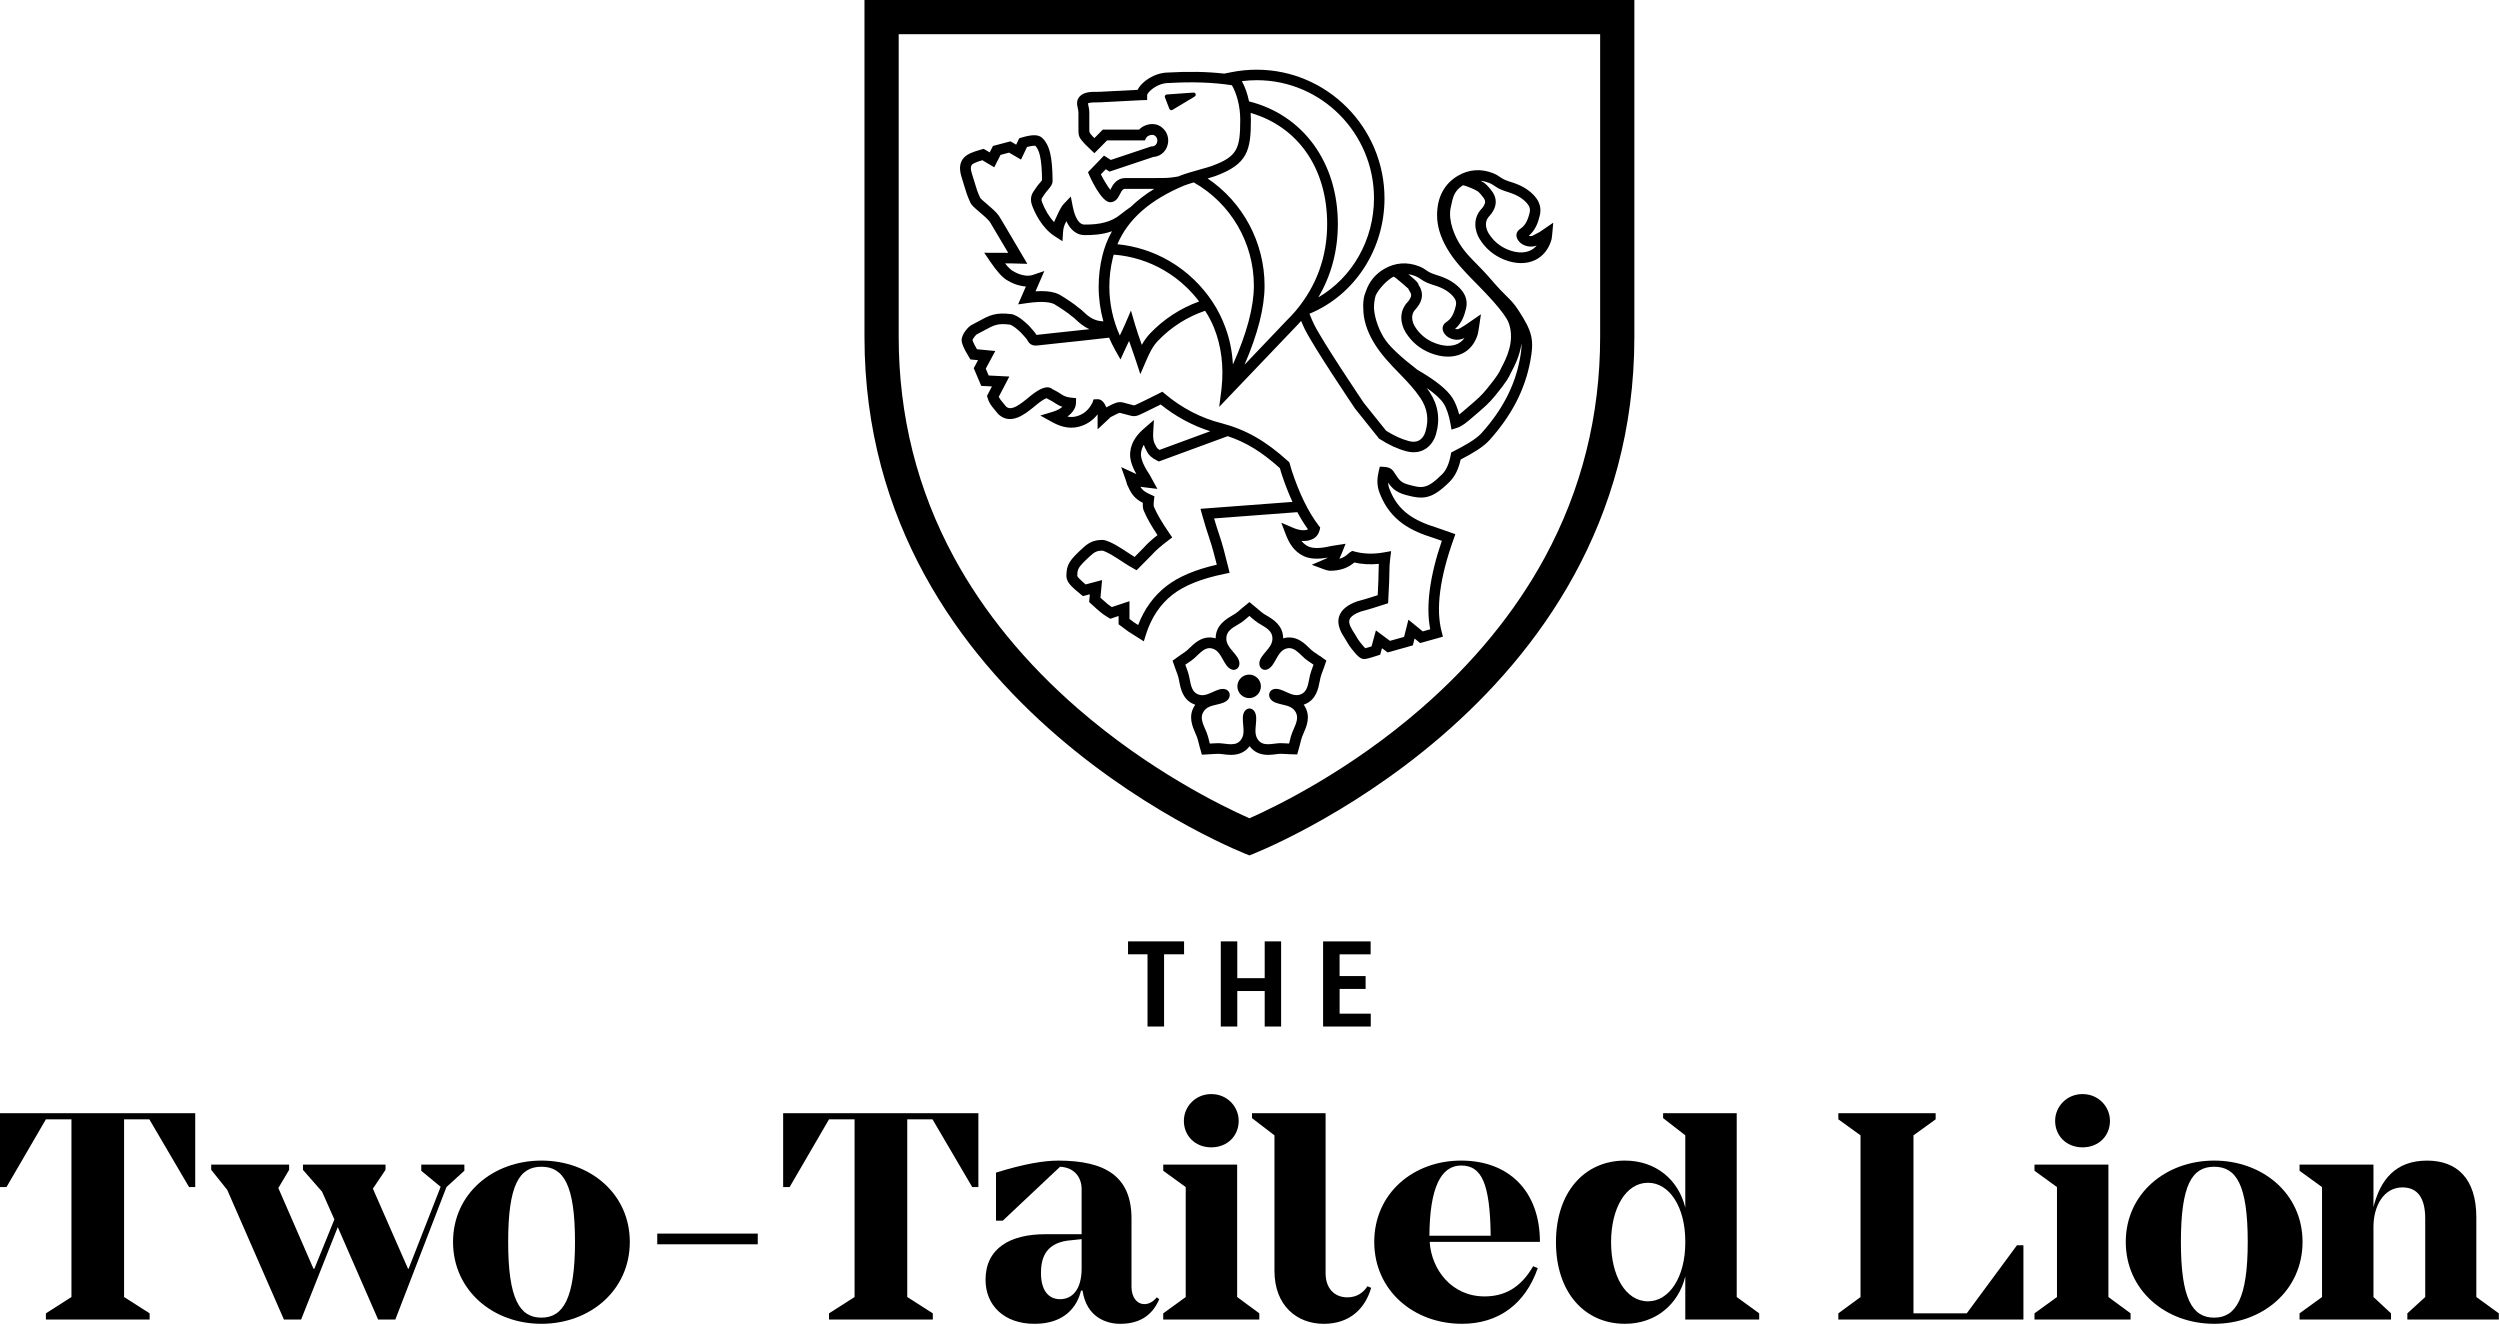
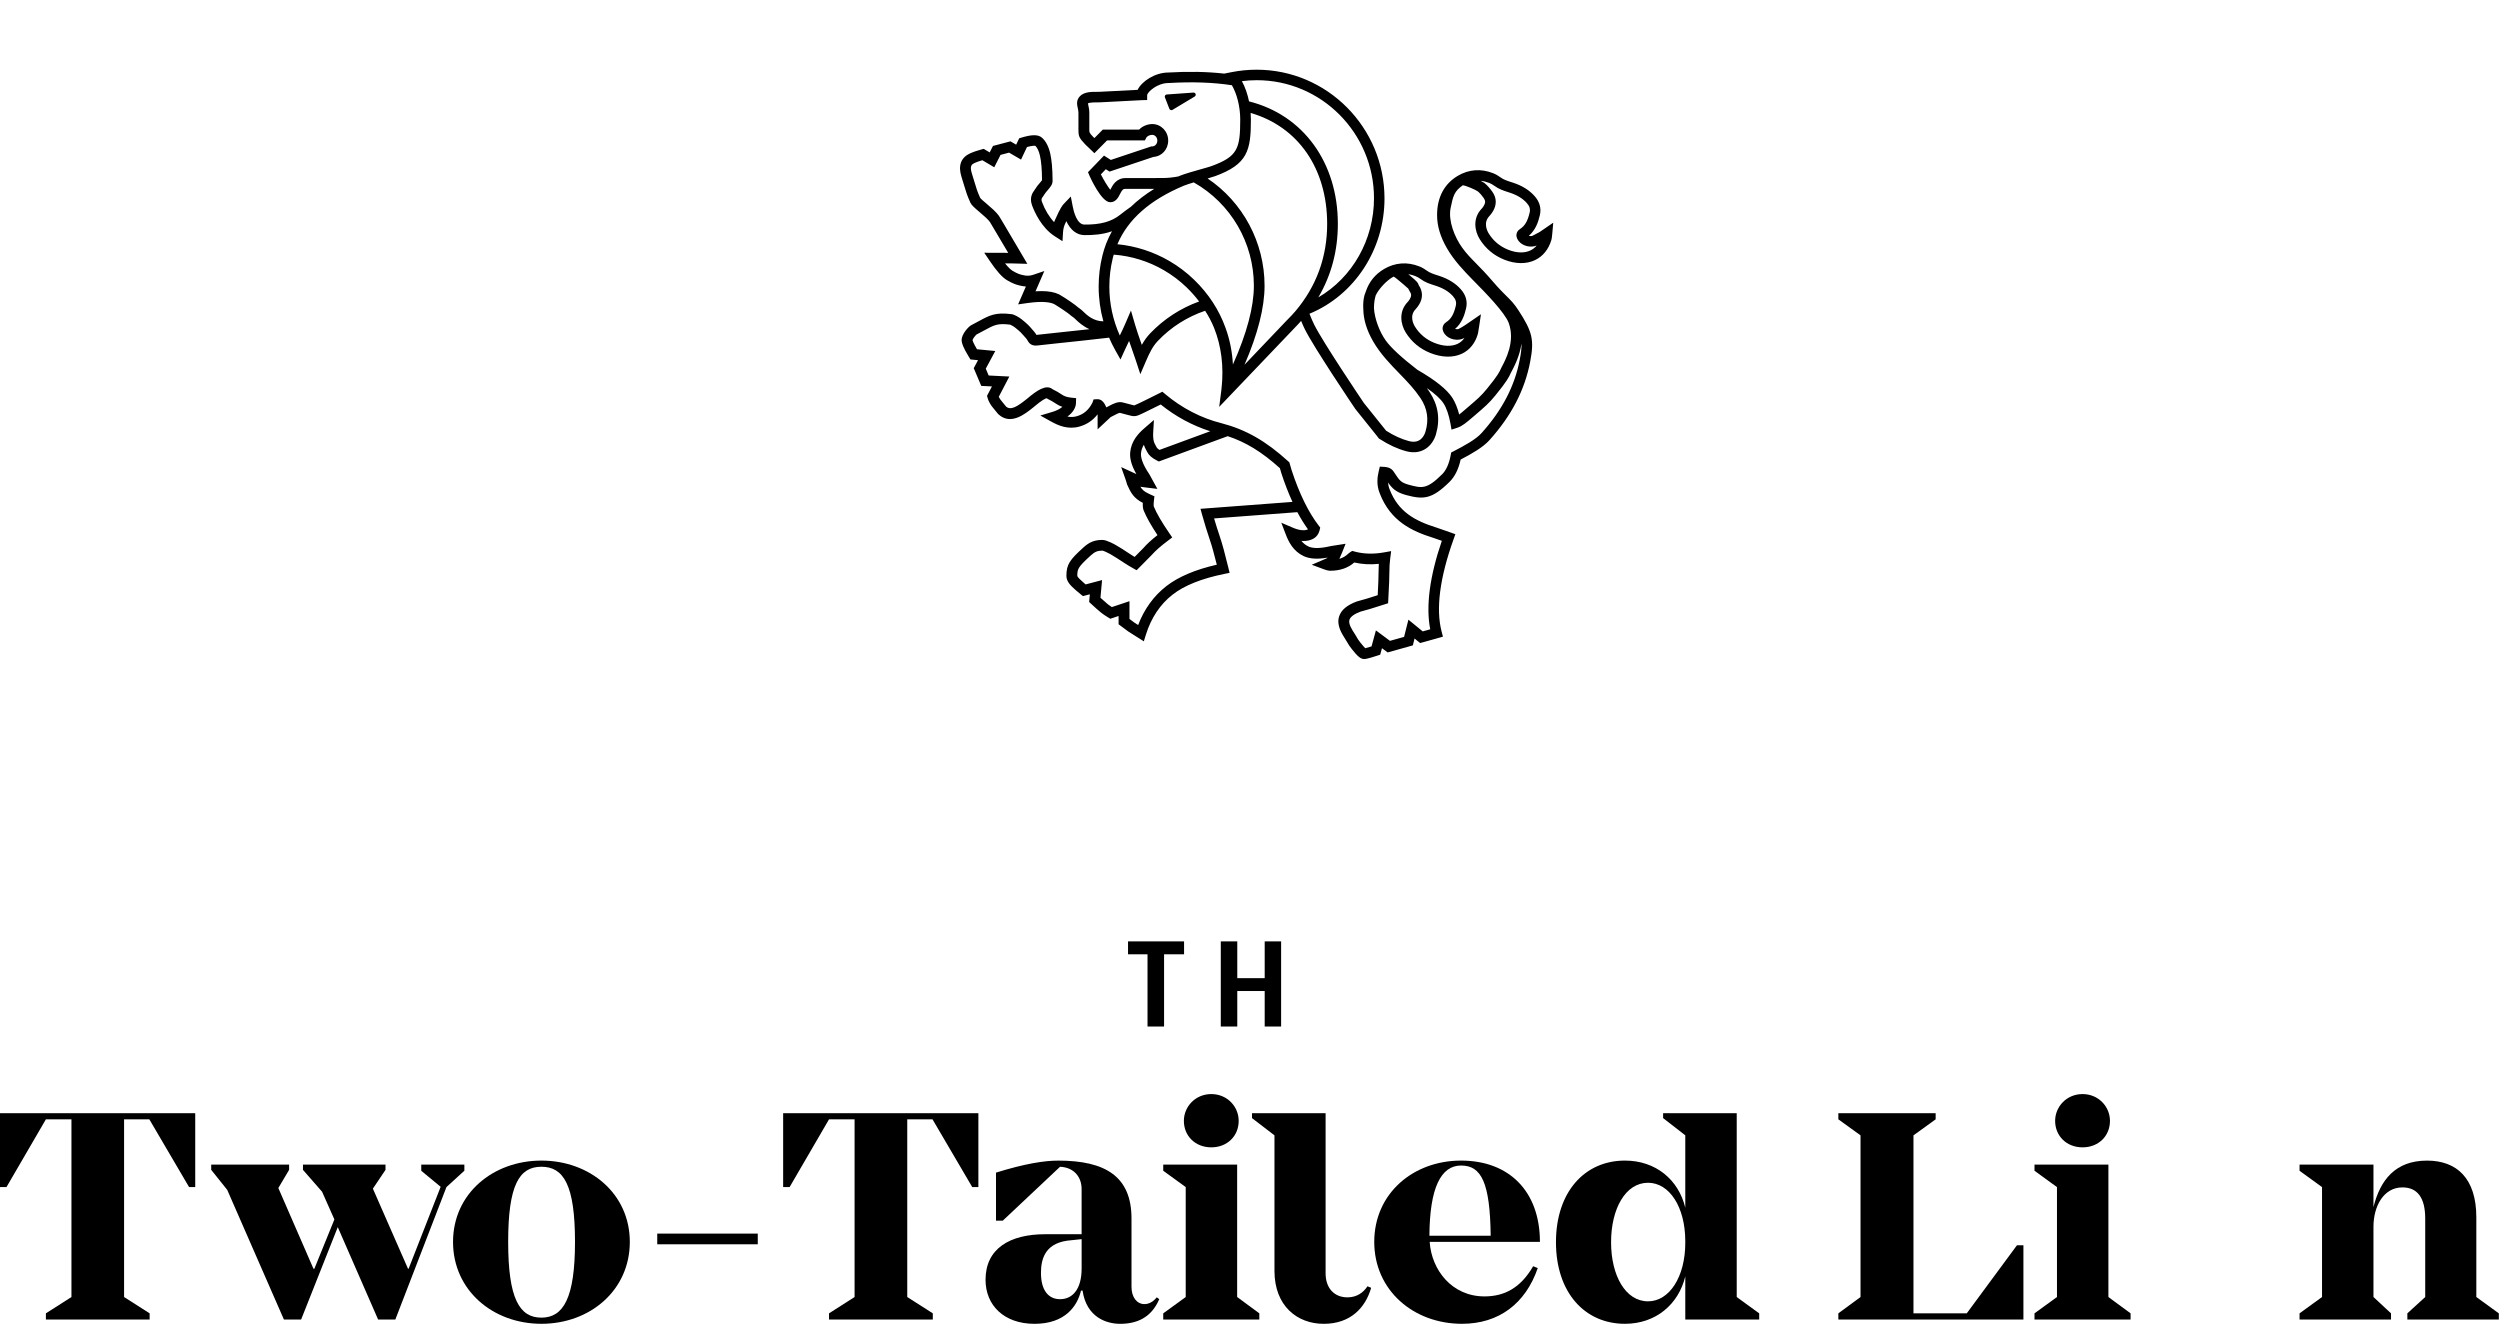
<svg xmlns="http://www.w3.org/2000/svg" width="1169" height="620" viewBox="0 0 1169 620" fill="none">
  <g clip-path="url(#clip0_3940_3195)">
    <path d="M553.67 446.23H544.32V480H536.58V446.23H527.47V440.19H553.67V446.23Z" fill="black" />
    <path d="M599.05 480H591.37V463.4H578.55V480H570.84V440.19H578.55V457.39H591.37V440.19H599.05V480Z" fill="black" />
-     <path d="M638.57 462.42H626.4V473.99H640.97V480.01H618.68V440.2H640.91V446.24H626.39V456.41H638.56V462.43L638.57 462.42Z" fill="black" />
-     <path d="M584.23 400C584.23 400 764.23 331.57 764.23 157.58V0H404.23C404.23 6.63 404.23 -16.39 404.23 157.58C404.23 331.55 584.23 400 584.23 400ZM420.23 157.58V16H748.23V157.58C748.23 194.36 739.52 229.04 722.34 260.68C708.46 286.24 689.01 310 664.53 331.27C631.21 360.24 597.37 376.81 584.23 382.64C571.09 376.8 537.25 360.23 503.93 331.27C479.45 309.99 460 286.24 446.12 260.68C428.94 229.05 420.23 194.36 420.23 157.58Z" fill="black" />
-     <path d="M617.15 306.75C616.78 306.48 616.4 306.23 616.01 305.97L615.79 305.82C614.93 305.25 614.08 304.69 613.41 304.11C612.97 303.72 612.57 303.35 612.22 303C610.05 300.9 607.11 298.07 602.87 298.07C602.28 298.07 601.69 298.13 601.1 298.24H601.04L600.42 298.39C600.28 298.43 600.14 298.46 600.01 298.5C600.01 298.31 600.01 298.12 599.99 297.93C599.71 292.23 595.12 289.51 592.38 287.89C592.18 287.77 591.97 287.64 591.76 287.52C591.48 287.36 591.2 287.19 590.94 287.02C590.17 286.51 589.38 285.84 588.64 285.2C588.2 284.82 587.8 284.48 587.39 284.14L584.22 281.53L581.05 284.14C580.64 284.48 580.24 284.82 579.81 285.19C579.1 285.81 578.3 286.5 577.56 286.98C577.13 287.25 576.67 287.52 576.23 287.78L576.12 287.85C573.36 289.48 568.77 292.2 568.46 297.88V298.02C568.46 298.18 568.45 298.34 568.45 298.5C568.32 298.46 568.18 298.42 568.05 298.39L567.44 298.24H567.36C566.77 298.13 566.18 298.07 565.59 298.07C561.35 298.07 558.42 300.91 556.27 302.98C555.88 303.36 555.46 303.75 555.05 304.12C554.38 304.7 553.53 305.26 552.71 305.81L552.46 305.98C552.07 306.24 551.69 306.5 551.32 306.76L548.3 308.94L549.52 312.46C549.71 313.02 549.91 313.55 550.11 314.05V314.07C550.49 315.07 550.85 316.01 551.06 316.89C551.17 317.34 551.26 317.82 551.36 318.33L551.41 318.59C552.06 322.01 553.06 327.2 558.3 329.3L558.91 329.54C558.86 329.61 558.82 329.68 558.77 329.74L558.75 329.76L558.46 330.22C555.51 334.99 557.6 339.75 558.98 342.9C559.23 343.47 559.46 344.02 559.66 344.52C559.97 345.32 560.21 346.25 560.49 347.38C560.64 347.99 560.77 348.52 560.91 349.03L562 352.9L566.01 352.67L566.51 352.64L567.48 352.58L567.9 352.56C568.51 352.53 569.08 352.49 569.6 352.49C569.86 352.49 570.09 352.49 570.32 352.52H570.35H570.38C570.72 352.54 571.12 352.59 571.55 352.64L572.01 352.69C573.01 352.82 574.32 352.98 575.65 352.98C579.23 352.98 582.05 351.74 584.02 349.28L584.06 349.23C584.15 349.12 584.23 349.02 584.31 348.91C584.39 349.02 584.48 349.12 584.56 349.23L584.68 349.38C586.65 351.77 589.43 352.98 592.96 352.98C594.26 352.98 595.51 352.83 596.59 352.68L596.99 352.63C597.41 352.58 597.81 352.53 598.16 352.51H598.19H598.22C598.44 352.49 598.68 352.48 598.94 352.48C599.5 352.48 600.14 352.51 600.95 352.56C601.53 352.61 602.11 352.64 602.66 352.66L606.56 352.78L607.62 349.02C607.76 348.51 607.9 347.98 608.05 347.35C608.29 346.38 608.54 345.34 608.88 344.47C609.07 344 609.3 343.45 609.54 342.9C610.93 339.73 613.01 334.97 610.07 330.2L609.79 329.75L609.75 329.71C609.71 329.64 609.66 329.58 609.61 329.51L610.24 329.26C615.46 327.14 616.45 321.96 617.11 318.53L617.16 318.29C617.26 317.78 617.35 317.3 617.45 316.88C617.66 315.98 618.02 315.04 618.4 314.03L618.42 313.97C618.62 313.45 618.81 312.93 618.99 312.42L620.21 308.9L617.19 306.72L617.15 306.75ZM613.7 312.25C613.28 313.37 612.84 314.53 612.56 315.72C612.41 316.33 612.29 316.99 612.17 317.61C611.61 320.53 611.03 323.55 608.33 324.64H608.32C607.67 324.92 607 325.05 606.29 325.05C604.67 325.05 603.09 324.34 601.41 323.57C600.42 323.11 599.39 322.64 598.35 322.35C597.82 322.19 597.26 322.11 596.73 322.11C595.12 322.11 593.96 322.85 593.57 324.15C593.13 325.57 593.83 327.55 596.43 328.55C597.44 328.95 598.54 329.19 599.59 329.45C602.08 330.03 604.44 330.57 605.77 332.84H605.78C607.35 335.39 606.12 338.19 604.94 340.9C604.68 341.48 604.42 342.1 604.19 342.68C603.74 343.83 603.44 345.04 603.15 346.21C603.03 346.72 602.9 347.21 602.77 347.69C602.29 347.68 601.8 347.65 601.3 347.6C600.51 347.54 599.71 347.5 598.9 347.5C598.51 347.5 598.14 347.51 597.78 347.54C597.17 347.58 596.54 347.67 595.93 347.74C594.98 347.87 593.93 348 592.93 348C590.82 348 589.43 347.42 588.41 346.11H588.4C586.75 344.07 586.98 341.55 587.23 338.91C587.34 337.79 587.45 336.62 587.39 335.49C587.28 332.6 585.7 331.29 584.27 331.29C582.84 331.29 581.25 332.6 581.15 335.49C581.11 336.61 581.22 337.78 581.31 338.91C581.56 341.56 581.79 344.08 580.14 346.1H580.13C579.11 347.42 577.72 348.01 575.61 348.01C574.62 348.01 573.57 347.88 572.55 347.75C571.94 347.68 571.31 347.59 570.7 347.55C570.35 347.52 569.98 347.51 569.58 347.51C568.78 347.51 567.96 347.57 567.18 347.61C566.68 347.64 566.2 347.67 565.71 347.7C565.57 347.22 565.45 346.73 565.33 346.22C565.04 345.05 564.74 343.86 564.29 342.7C564.06 342.12 563.8 341.5 563.54 340.92C562.35 338.21 561.13 335.41 562.7 332.88H562.71C564.04 330.6 566.4 330.06 568.89 329.48C569.95 329.24 571.04 328.98 572.05 328.58C574.64 327.58 575.35 325.6 574.91 324.18C574.51 322.88 573.36 322.14 571.75 322.14C571.22 322.14 570.65 322.23 570.13 322.38C569.09 322.68 568.06 323.15 567.07 323.6C565.39 324.35 563.81 325.08 562.19 325.08C561.48 325.08 560.81 324.94 560.16 324.67H560.15C557.45 323.59 556.87 320.56 556.31 317.64C556.19 317.01 556.06 316.36 555.91 315.75C555.62 314.54 555.19 313.39 554.77 312.26C554.58 311.78 554.4 311.29 554.24 310.82C554.64 310.54 555.04 310.26 555.47 309.98C556.44 309.34 557.45 308.67 558.36 307.87C558.82 307.46 559.29 307.02 559.75 306.57C561.53 304.85 563.39 303.07 565.59 303.07C565.99 303.07 566.39 303.13 566.8 303.24H566.81C569.28 303.87 570.5 306.04 571.8 308.34C572.34 309.32 572.92 310.32 573.58 311.22C574.32 312.19 575.57 313.23 576.9 313.23C577.47 313.23 577.99 313.04 578.45 312.69C579.61 311.82 580.15 309.77 578.61 307.38C578.01 306.44 577.28 305.56 576.55 304.72C574.86 302.73 573.27 300.83 573.44 298.18C573.6 295.15 576.16 293.64 578.64 292.17C579.17 291.86 579.73 291.53 580.25 291.2C581.26 290.55 582.18 289.75 583.07 288.98C583.47 288.64 583.83 288.33 584.21 288.01C584.59 288.32 584.96 288.64 585.35 288.98C586.24 289.75 587.16 290.53 588.17 291.2C588.69 291.54 589.25 291.85 589.78 292.18C592.26 293.65 594.83 295.16 594.98 298.17C595.17 300.83 593.58 302.73 591.87 304.72C591.15 305.57 590.41 306.44 589.81 307.38C588.27 309.79 588.82 311.82 589.97 312.69C590.43 313.05 590.96 313.23 591.52 313.23C592.85 313.23 594.12 312.19 594.86 311.21C595.53 310.33 596.1 309.32 596.64 308.33C597.93 306.04 599.16 303.86 601.63 303.23H601.64C602.05 303.12 602.46 303.06 602.85 303.06C605.06 303.06 606.91 304.84 608.69 306.56C609.14 307 609.62 307.44 610.08 307.86C610.99 308.66 612 309.33 612.97 309.97C613.39 310.25 613.8 310.53 614.2 310.81C614.04 311.28 613.86 311.75 613.67 312.25H613.7ZM589.6 320.94C589.6 323.97 587.13 326.44 584.1 326.44C581.07 326.44 578.6 323.97 578.6 320.94C578.6 317.91 581.07 315.44 584.1 315.44C587.13 315.44 589.6 317.9 589.6 320.94Z" fill="black" />
    <path d="M546.8 50.89L544.72 45.54C544.68 45.45 544.66 45.35 544.65 45.25C544.61 44.7 545.03 44.22 545.58 44.18L558.05 43.29C558.43 43.26 558.78 43.45 558.98 43.77C559.26 44.24 559.11 44.86 558.64 45.14L548.25 51.38C548.25 51.38 548.15 51.43 548.1 51.45C547.59 51.65 547.01 51.4 546.81 50.88L546.8 50.89ZM726.3 104.11L725.83 109.39C725.66 111.24 725.53 111.88 725.41 112.26C724.09 116.62 721.47 119.85 717.83 121.6C713.74 123.57 708.62 123.5 703.4 121.42C698.54 119.48 694.68 116.26 691.93 111.85C689.6 108.11 688.45 102.11 692.88 97.52C693.19 97.2 693.5 96.78 693.85 96.18C694.65 94.85 694.63 93.82 693.8 92.62C692.87 91.3 692 90.31 691.05 89.51C690.11 88.78 685.62 86.83 684.02 86.63C680.05 89.41 679.47 91.51 678.3 97.32C677.13 103.18 680.13 110.77 683.62 115.68C685.63 118.5 687.6 120.51 690.11 123.06C692.28 125.26 694.73 127.76 697.89 131.44C700.88 134.92 702.83 136.85 704.4 138.4C706.45 140.42 707.93 141.88 710.03 145.1C716.58 155.14 717.45 158.95 715.52 169.1C713 182.33 706.79 194.33 696.52 205.76C693.4 209.23 688.21 212.17 683 214.88C682.02 219.35 680.3 222.83 677.87 225.25C669.46 233.61 665.42 233.59 657.55 231.5C652.79 230.23 650.94 228.34 649.06 225.62C649.12 226.64 649.33 227.7 649.78 228.81C653.81 239.25 661.46 243.5 671.71 246.7C673.2 247.2 675.33 247.94 678.17 248.95L680.53 249.79L679.69 252.15C673.22 270.23 671.34 284.77 674.1 295.34L674.72 297.7L672.37 298.37C670.18 299 667.83 299.66 665.29 300.35L664.05 300.69L661.45 298.56L660.64 301.78L648.87 305.08L646.21 303.1L645.38 306.13L644.1 306.55C639.56 308.04 638.51 308.16 637.88 308.16C636.28 308.16 634.88 307.03 632.1 303.49C631.14 302.27 630.48 301.3 630.09 300.54C629.86 300.1 629.47 299.49 629.06 298.85C627.38 296.23 624.83 292.26 626.21 288.14C627.2 285.19 629.88 282.94 634.42 281.26L634.6 281.2C637.21 280.45 638.11 280.21 638.58 280.08C639.05 279.95 639.05 279.95 640.06 279.63C640.79 279.4 642.02 279.01 644.22 278.31C644.54 272.56 644.59 269.55 644.62 267.29C644.64 265.91 644.66 264.84 644.73 263.66C640.71 264.07 636.87 263.86 633.26 263.02C630.29 265.61 626.58 266.88 621.98 266.88H621.9L621.57 266.86C620.8 266.76 620.01 266.56 619.22 266.26L613.36 264.08L619.1 261.62C620.04 261.22 620.4 261.04 620.52 260.98C620.63 260.9 620.7 260.84 620.77 260.74C616.06 261.58 612.41 261.34 609.63 260.05C604.75 257.77 602.59 253.45 601.25 249.95L599.14 244.43L604.57 246.76C606.02 247.38 607.29 247.74 608.56 247.89C609.59 248.01 610.39 247.95 611.1 247.72C611.32 247.65 611.49 247.58 611.61 247.51C609.86 245.1 608.21 242.42 606.64 239.49L567.71 242.42C568.55 245.3 569.46 248.15 570.41 250.95C571.47 254.07 572.8 258.91 574.35 265.34L574.96 267.86L572.42 268.38C561.91 270.52 553.82 273.76 548.37 277.99C542.52 282.54 538.29 288.86 535.82 296.78L534.85 299.88L527.6 295.3L523.05 291.91V288.04L519.18 289.33L518.19 288.73C516.74 287.85 515.66 287.12 514.9 286.5C513.67 285.5 512.08 284.1 510.18 282.33L509.28 281.49L509.61 277.89L506.42 278.74L505.44 277.99C504.71 277.43 503.94 276.78 503.13 276.05L502.67 275.64C500.88 274.03 498.65 272.03 498.65 269.33C498.65 263.85 500.25 261.79 506.58 256.02C509.42 253.43 511.85 252.47 515.55 252.47C517.59 252.47 521.67 254.82 521.71 254.85C524.66 256.59 524.72 256.63 528.63 259.22C529.18 259.59 529.82 259.98 530.55 260.42C533.93 257.04 534.58 256.36 534.69 256.23C536.26 254.42 538.41 252.44 541.24 250.22C538.26 245.73 536.1 241.89 534.81 238.77C534.44 237.88 534.3 236.72 534.38 235.12C530.13 233.01 528.71 230.35 527.04 226.57L526.89 226.1C526.82 225.77 526.65 225.14 526.24 223.99L524.26 218.41L531.38 221.69C529.16 217.8 528.21 214.47 528.47 211.58C528.95 206.22 532.26 202.71 535.1 200.25L539.57 196.38L539.23 202.28C539.14 203.86 539.23 205.17 539.54 206.42C539.67 206.96 539.83 207.27 540.27 208.09C540.44 208.4 540.62 208.75 540.83 209.16C540.9 209.31 541.2 209.76 542.18 210.38L565.91 201.65C557.66 199.04 549.74 194.77 542.75 189.14C535.39 192.82 532.78 194.06 531.85 194.34C530.8 194.66 529.78 194.67 528.74 194.38C528.19 194.23 527.49 194.05 526.77 193.87C525.66 193.59 524.51 193.31 523.66 193.05C523.21 193.03 521.61 193.87 520.75 194.32C520.28 194.57 519.8 194.82 519.33 195.05L513.24 200.75V193.79C513.24 193.79 513.22 193.76 513.22 193.75C510.99 196.64 508.08 198.58 504.53 199.52C499.33 200.91 494.9 198.99 491.62 197.17L486.45 194.3L492.11 192.6C493.62 192.14 494.82 191.6 495.89 190.9C496.23 190.68 496.52 190.46 496.78 190.23C495.55 189.83 494.45 189.27 493.43 188.55C492.39 187.81 491.4 187.3 490.6 186.9C490.1 186.65 489.7 186.44 489.35 186.21C488.76 186.38 487.15 187.11 483.53 190.19C483.36 190.34 483.23 190.45 483.15 190.51C479.23 193.66 472.67 198.93 466.97 193.82C466.71 193.59 466.45 193.27 465.51 192.11C465.22 191.75 464.95 191.41 464.83 191.28C463.28 189.53 462.26 187.77 461.79 186.05L461.53 185.1L463.83 180.69L458.83 180.44L455.32 172.16L457.33 168.42L453.78 168.08L453.13 167.02C450.17 162.19 449.71 160.36 449.66 159.21C449.53 156.21 452.99 152.66 454.11 152.08C455.44 151.39 456.58 150.77 457.6 150.22C462.83 147.38 465.45 145.96 473.04 146.9C474.35 147.06 476.65 148.44 477.8 149.37C480.6 151.63 481.37 152.53 482.34 153.67C482.64 154.02 482.96 154.4 483.4 154.88C484.01 155.54 484.38 156.16 484.64 156.6C486.15 156.41 489.41 156.07 493.86 155.6C498.31 155.13 503.75 154.56 509.44 153.93C506.33 152.56 504.19 150.51 502.96 149.34C502.78 149.17 502.61 149.01 502.47 148.87L502.09 148.55C501.4 148.05 500.46 147.37 499.6 146.61C496.5 144.34 493.36 142.42 492.95 142.2C491.33 141.41 487.8 140.66 480.49 141.7L476.07 142.33L479.7 133.97C478.71 133.91 477.7 133.74 476.66 133.47L476.47 133.42C475.52 133.18 473.75 132.73 470.85 131C468.63 129.68 466.03 126.77 462.88 122.11L460.23 118.19L471.44 118.23C464.89 107.1 463.15 104.19 462.89 103.81C462.01 102.55 459.81 100.67 458.03 99.16C455.59 97.08 454.29 95.94 453.76 94.78C452.21 91.36 451.72 89.71 450.9 86.96C450.57 85.83 450.17 84.5 449.61 82.75C447.9 77.38 449.31 73.63 453.82 71.61C455.06 71.06 456.73 70.49 458.94 69.88L459.97 69.6L462.78 71.27L464.32 68.25L472.49 66.09L475.16 67.65L476.58 64.66L477.64 64.34C482.62 62.84 485.5 62.86 487.25 64.42C489.04 66.01 490.33 68.47 491.08 71.74C491.78 74.76 492.15 78.93 492.18 84.11V84.47C492.29 86.14 491.12 87.5 489.78 89.07C489.32 89.61 488.75 90.28 488.56 90.61C488.32 91.05 488.03 91.44 487.78 91.78C487.05 92.79 486.77 93.17 487.22 94.4C488.6 98.13 490.62 101.46 492.91 103.88C493.14 103.24 493.4 102.62 493.71 102.02C495.72 97.45 496.72 96.09 497.36 95.41L500.71 91.89L501.63 96.66C502 98.61 503.5 104.98 507.05 105.01C514.53 105.09 519.68 103.68 523.75 100.45C525.48 99.08 527.16 97.83 528.8 96.69C531.95 93.65 535.59 90.85 539.73 88.31C534.79 88.31 527.12 88.31 526.19 88.31C525.11 88.31 524.66 88.87 523.68 90.8C522.92 92.3 521.77 94.57 519.14 94.57C514.87 94.57 509.43 82.16 509.38 82.03L508.75 80.51L516.23 72.76L519.41 74.79L538.34 68.46H538.75C540.08 68.46 541.17 67.25 541.17 65.75C541.17 64.25 540.09 63.05 538.75 63.05C537.6 63.05 536.35 63.73 536.04 64.32L535.34 65.66H517.66L511.74 71.64L507.4 67.46C504.63 64.46 504.28 63.88 504.28 60.56V52.75C504.28 51.95 504.13 51.26 503.96 50.52C503.62 48.99 503.16 46.88 504.97 44.99C506.96 42.9 510.57 42.92 512.97 42.94C513.37 42.94 513.71 42.95 513.93 42.94L531.95 42.01C533.87 38.05 540.01 33.94 546.28 33.91C555.81 33.35 564.57 33.53 572.44 34.42L575.93 33.73C579.74 32.97 583.67 32.59 587.59 32.59C620.57 32.59 647.39 59.6 647.39 92.79C647.39 116.64 633.39 137.99 612.31 146.71C613.13 148.77 613.87 150.51 614.52 151.81C618.56 159.94 636.56 186.68 637.72 188.4L647.76 200.92C647.89 201.08 648.01 201.23 648.13 201.39C651.87 203.76 655.27 205.31 658.79 206.25C664.19 207.71 666.02 203.64 666.55 201.83C668.23 196.15 667.46 191 664.19 186.11C661.49 182.07 658.24 178.63 654.27 174.55C650.16 170.33 645.5 165.54 642.1 159.67C639.07 154.43 637.55 149.45 637.48 144.48C637.33 142.16 637.5 139.91 638.08 137.87C638.23 137.35 638.43 136.81 638.68 136.26C640.17 131.78 643.05 128.22 647.2 125.78C652.33 122.76 658.01 122.34 663.62 124.55C664.85 125.03 666.11 125.74 667.24 126.58C668.6 127.59 670.3 128.14 672.09 128.71L673.04 129.02C677.33 130.44 680.62 132.49 683.1 135.29C685.47 137.97 686.29 140.98 685.53 144.22C684.76 147.49 683.54 151.1 680.38 153.8C680.97 153.98 681.69 154.01 682.13 153.78C682.88 153.4 683.87 152.81 685.07 152.05L692.49 146.95L691.64 152.64C691.21 155.48 691.07 156.07 690.97 156.4C689.71 160.57 687.19 163.66 683.68 165.35C679.54 167.34 674.26 167.23 668.79 165.05C663.93 163.11 660.07 159.89 657.32 155.48C654.99 151.74 653.84 145.74 658.28 141.15C658.59 140.83 658.9 140.41 659.25 139.81C660.05 138.48 660.03 137.45 659.2 136.26C658.84 135.75 658.66 135.35 658.55 135C658.31 134.76 657.74 134.24 656.46 133.15L655.54 132.37C654.01 131.07 652.43 129.73 651.68 129.33C648.62 130.87 644.7 135.04 643.27 138.16C642.75 139.88 642.48 141.81 642.47 143.95C642.47 144.04 642.47 144.12 642.47 144.21C642.83 149.34 645.15 155.25 647.94 159.17C650.35 162.56 655.35 167.19 662.79 172.93C671.23 177.79 676.58 182.08 679.15 186.06C680.42 188.03 681.51 190.72 682.32 193.83C683.21 193.15 684.24 192.27 685.46 191.21L686.36 190.44C691 186.47 692.56 185.14 695.28 181.82C700.35 175.64 701.16 173.84 701.64 172.77C701.77 172.48 701.89 172.22 702.03 171.95C704.15 167.97 708.55 159.68 705.51 151.1C703.78 146.22 694.18 136.48 690.08 132.31C689.58 131.8 689.14 131.35 688.77 130.98C684.66 126.76 680 121.97 676.6 116.1C673.45 110.67 671.94 105.52 671.98 100.37C672.03 92.2 675.39 85.92 681.68 82.21C681.69 82.21 681.7 82.2 681.71 82.19C686.84 79.18 692.51 78.76 698.12 80.97C699.35 81.45 700.61 82.16 701.74 83C703.1 84.01 704.8 84.56 706.59 85.13L707.54 85.44C711.83 86.86 715.12 88.91 717.6 91.72C719.97 94.4 720.79 97.41 720.03 100.66C719.26 103.93 718.04 107.54 714.88 110.25C715.46 110.43 716.19 110.46 716.64 110.23C717.69 109.69 718.8 109.11 719.97 108.47L726.21 104.19L726.3 104.11ZM658.52 128.2C658.63 128.29 658.74 128.39 658.86 128.49L659.77 129.26C662.41 131.49 663.11 132.17 663.39 133.33C665.34 136.18 665.41 139.34 663.63 142.31C663.07 143.24 662.54 143.95 661.96 144.55C658.9 147.72 660.95 151.63 661.65 152.76C663.82 156.25 666.88 158.79 670.73 160.33C674.88 161.99 678.73 162.14 681.59 160.77C682.89 160.14 683.97 159.21 684.81 157.99C684.7 158.05 684.6 158.1 684.49 158.16C681.63 159.63 677.48 158.74 675.61 156.26C675.26 155.8 674.33 154.57 674.61 153C674.73 152.33 675.11 151.38 676.25 150.64C678.5 149.19 679.8 146.98 680.73 143C681.12 141.34 680.73 140 679.42 138.52C677.54 136.4 674.96 134.81 671.54 133.68L670.63 133.39C668.53 132.71 666.35 132.02 664.33 130.51C663.54 129.92 662.68 129.44 661.85 129.11C660.73 128.67 659.61 128.37 658.51 128.2H658.52ZM584.92 55.89C584.92 70.36 583.41 76.81 568.18 82.37C567.37 82.66 566.14 83.03 564.68 83.45C581.22 94.6 591.31 113.39 591.31 133.62C591.31 143.78 588.16 156.16 581.93 170.56L601.62 149.89C603.05 148.48 604.43 147.01 605.74 145.5C615.58 133.85 620.58 120.13 620.58 104.69C620.58 78.76 606.98 59.24 584.8 52.81C584.88 53.89 584.92 54.93 584.92 55.91V55.89ZM580.71 37.94C582.3 40.86 583.38 44.16 584.05 47.41C609.36 53.76 625.58 76 625.58 104.67C625.58 117.25 622.51 128.76 616.44 139.06C632.3 129.84 642.48 112.19 642.48 92.7C642.48 62.26 617.9 37.5 587.68 37.5C585.35 37.5 583.02 37.65 580.72 37.94H580.71ZM540.71 83.24H543.75C545.99 83.24 548.41 82.99 550.98 82.51C551.23 82.4 551.46 82.29 551.71 82.19C554.38 81.15 558.17 80.08 561.52 79.14C563.58 78.56 565.53 78.01 566.48 77.67C578.69 73.21 579.93 69.56 579.93 55.89C579.93 49.98 578.44 44.01 576.04 39.86C567.44 38.53 557.56 38.17 546.58 38.82H546.43C541.05 38.82 536.66 43.01 536.41 44.41V46.78L534.04 46.83L514.37 47.85C514.08 47.88 513.62 47.88 513.03 47.87C510.69 47.87 509.24 48.01 508.73 48.34C508.75 48.59 508.85 49.04 508.93 49.38C509.12 50.26 509.36 51.35 509.36 52.69V60.5C509.36 62.04 509.36 62.06 511.11 63.96L511.74 64.57L515.66 60.61H532.65C534.29 58.83 536.84 58.01 538.83 58.01C542.92 58.01 546.25 61.47 546.25 65.71C546.25 69.95 543.16 73.16 539.28 73.4L518.82 80.24L517.08 79.13L514.77 81.53C516 84.02 517.92 87.15 519.17 88.76C519.22 88.66 519.27 88.57 519.31 88.49C520.23 86.67 521.96 83.28 526.27 83.27C527.28 83.27 535.88 83.27 540.71 83.27V83.24ZM522.5 114.2C531 115.02 539.29 117.69 546.75 122.02C550.97 124.47 554.87 127.42 558.35 130.79C565.13 137.35 570.06 144.94 573.07 153.35C575.03 158.69 576.18 164.42 576.51 170.44C583.02 155.88 586.31 143.52 586.31 133.6C586.31 113.57 575.54 95.08 558.19 85.29C556.47 85.81 554.83 86.33 553.58 86.82C537.73 93.48 527.48 102.48 522.5 114.19V114.2ZM520.32 120.77C519.26 125.09 518.73 129.55 518.73 134.05C518.73 141.95 520.41 149.75 523.62 156.88C524.52 155.01 525.45 153.1 526.08 151.61L528.83 145.22L530.78 151.9C531.59 154.7 532.62 157.61 533.7 160.68C533.77 160.88 533.84 161.08 533.91 161.27C534.97 159.37 536.21 157.57 537.82 155.88C544.18 149.21 552.04 144.1 560.71 140.97C558.97 138.67 557.02 136.47 554.87 134.39C551.68 131.3 548.1 128.6 544.23 126.35C537.03 122.17 528.99 119.68 520.77 119.07C520.61 119.63 520.46 120.2 520.32 120.77ZM515.94 150.26C514.48 145.01 513.73 139.55 513.73 134.05C513.73 129.16 514.31 124.29 515.47 119.58C515.93 117.68 516.51 115.84 517.19 114.04V113.93C517.19 113.93 517.22 113.93 517.23 113.93C518 111.93 518.92 110 519.96 108.13C515.47 109.73 510.92 109.97 507.08 109.94C503.49 109.9 500.55 107.58 498.61 103.4C498.52 103.6 498.43 103.81 498.33 104.02L498.26 104.16C497.57 105.5 497.18 106.94 497.08 108.55L496.82 112.79L493.24 110.5C486.96 106.48 483.71 99.06 482.6 96.05C481.22 92.31 482.9 90 483.81 88.76C483.99 88.51 484.16 88.28 484.25 88.12C484.68 87.34 485.35 86.56 486.05 85.74C486.42 85.31 487 84.63 487.25 84.24C487.25 84.18 487.25 84.13 487.25 84.06C487.22 79.24 486.89 75.44 486.28 72.78C485.8 70.67 485.05 69.09 484.13 68.19C483.85 68.14 482.84 68.04 480.22 68.75L477.43 74.63L471.85 71.37L467.85 72.43L464.91 78.22L459.35 74.92C457.9 75.35 456.76 75.74 455.95 76.11C454.55 76.74 453.23 77.33 454.46 81.17C455.03 82.96 455.43 84.32 455.78 85.48C456.55 88.08 456.98 89.52 458.35 92.56C458.72 93.06 460.24 94.35 461.35 95.29C463.45 97.08 465.82 99.1 467.08 100.9C467.25 101.15 467.66 101.73 478.09 119.48L480.38 123.37L473.14 123.17H469.96C471.65 125.25 472.77 126.21 473.49 126.64C475.76 128 477.03 128.32 477.78 128.51L478.01 128.57C479.87 129.06 481.5 129.05 482.99 128.54L488.33 126.73L484.21 136.22C485.16 136.16 486.07 136.12 486.93 136.12C490.39 136.12 493.14 136.63 495.25 137.66C495.81 137.93 499.44 140.17 502.73 142.59L502.92 142.75C503.6 143.36 504.45 143.98 505.08 144.43L505.88 145.08C506.06 145.25 506.27 145.44 506.49 145.66C508.32 147.41 511.24 150.19 515.94 150.26ZM604.33 234.63C602.48 230.6 600.75 226.16 599.14 221.21C598.91 220.4 598.69 219.65 598.48 218.92C590.05 211.35 582.7 206.81 574.08 203.95L541.88 215.79L540.91 215.3C538.67 214.16 537.2 212.88 536.44 211.37C536.25 211 536.08 210.68 535.93 210.4C535.51 209.62 535.14 208.93 534.87 207.98C534.08 209.27 533.65 210.57 533.53 211.98C533.39 213.6 533.94 216.61 537.4 221.72L537.52 221.92L541.19 228.6L536.36 228.02C534.85 227.84 533.88 227.71 533.23 227.61C534.08 228.98 535.05 229.83 536.82 230.69C537.24 230.9 537.68 231.1 538.15 231.32L539.81 232.08L539.59 233.89C539.31 236.19 539.51 236.84 539.52 236.86C540.85 240.08 543.3 244.28 546.78 249.33L548.14 251.31L546.22 252.75C542.78 255.33 540.2 257.6 538.55 259.5C538.4 259.68 538.08 260.04 532.81 265.3L531.47 266.64L529.82 265.71C528.28 264.85 526.98 264.06 525.95 263.38C523.397 261.687 521.167 260.277 519.26 259.15C518.2 258.53 516.17 257.61 515.53 257.47C513.17 257.49 511.93 258 510.05 259.72C503.94 265.29 503.75 266.08 503.75 269.34C503.86 269.91 505.38 271.27 506.11 271.92L506.59 272.36C506.95 272.69 507.3 272.99 507.64 273.28L515.33 271.24L514.57 279.52C515.99 280.82 517.19 281.87 518.15 282.65C518.56 282.98 519.14 283.39 519.89 283.87L528.14 281.12V289.42L530.6 291.25L532.2 292.26C535.07 284.76 539.5 278.65 545.4 274.06C551 269.71 558.92 266.34 568.98 264.05C567.72 259.01 566.65 255.15 565.77 252.58C564.47 248.75 563.25 244.8 562.15 240.85L561.34 237.92L604.37 234.69L604.33 234.63ZM706.53 174.22C706.44 174.39 706.36 174.56 706.28 174.75C705.66 176.13 704.71 178.22 699.23 184.91C696.23 188.57 694.45 190.09 689.7 194.16L688.8 194.93C685.65 197.62 683.76 199.25 681.47 200L678.73 200.9L678.23 198.06C677.55 194.19 676.38 190.77 675.04 188.69C673.65 186.54 671.01 184.11 667.17 181.44C667.6 182.03 668.02 182.63 668.43 183.24C672.52 189.36 673.53 196.06 671.43 203.16C669.85 208.49 664.96 212.98 657.58 211C653.48 209.9 649.41 208.03 645.13 205.27L644.74 205.02L644.47 204.64C644.31 204.42 644.14 204.2 643.96 203.97L633.73 191.2C632.94 190.04 614.44 162.61 610.14 153.95C609.61 152.89 609.03 151.56 608.4 150.05C607.97 150.53 607.56 151.02 607.11 151.5L570.1 190.26L571.07 182.7C571.11 182.38 571.15 182.06 571.18 181.74L571.1 181.7C571.14 181.63 571.17 181.56 571.21 181.49C572.3 171.31 571.1 161.82 567.7 153.31C566.55 150.51 565.16 147.84 563.51 145.32C555.14 148.15 547.55 152.97 541.46 159.36C538.91 162.03 537.47 165.13 535.84 168.89L533.22 174.97L531.16 168.68C530.47 166.55 529.72 164.43 528.99 162.37C528.64 161.37 528.29 160.39 527.96 159.42C527.25 160.88 526.55 162.34 525.98 163.61L523.95 168.1L521.53 163.81C520.45 161.89 519.48 159.91 518.61 157.89C509.96 158.91 501.12 159.83 494.46 160.53C490.04 160.99 486.55 161.36 485.19 161.54C482.04 161.95 481 160.14 480.45 159.16C480.26 158.82 480.09 158.53 479.81 158.23C479.32 157.7 478.95 157.27 478.62 156.88C477.79 155.9 477.19 155.2 474.74 153.23C473.94 152.58 472.76 151.97 472.36 151.81C466.48 151.09 464.97 151.91 460.07 154.58C459.06 155.13 457.93 155.74 456.62 156.42C456.05 156.9 454.91 158.37 454.75 159.01C454.8 159.27 455.09 160.35 456.84 163.31L465.39 164.13L460.95 172.39L462.3 175.58L471.97 176.07L467.02 185.55C467.37 186.29 467.92 187.09 468.67 187.94C468.81 188.1 469.14 188.5 469.49 188.94C469.85 189.39 470.25 189.89 470.45 190.12C472.58 191.95 475.49 190.28 480.1 186.58L480.38 186.35C484.77 182.63 489.23 179.53 492.18 182C492.32 182.09 492.67 182.27 492.96 182.41C493.85 182.87 495.08 183.49 496.42 184.44C497.6 185.28 498.98 185.74 500.89 185.94L503.19 186.18L503.12 188.5C503.09 189.6 502.75 190.63 502.06 191.75C501.36 192.88 500.39 193.88 499.12 194.78C500.6 195.08 501.96 195.04 503.33 194.67C506.69 193.78 509.15 191.66 510.86 188.22L511.35 186.76L513.05 186.67C513.96 186.63 514.81 186.94 515.49 187.58C516.46 188.5 516.96 189.64 517.32 190.49C517.7 190.31 518.09 190.09 518.49 189.88C520.56 188.78 522.9 187.53 525.22 188.24C525.94 188.46 527.02 188.73 528.07 188.99C528.85 189.18 529.6 189.37 530.17 189.53C530.28 189.56 530.35 189.57 530.5 189.52C531.53 189.18 538.64 185.62 542.06 183.91L543.53 183.17L544.79 184.23C552.61 190.83 561.75 195.55 571.23 197.91C582.61 200.89 591.92 206.21 602.38 215.72L602.9 216.19L603.1 216.87C603.38 217.84 603.66 218.8 603.94 219.79C607.5 230.69 611.78 239.46 616.62 245.76L617.34 246.7L617.07 247.86C617.05 247.94 617.03 248.03 617 248.11C616.36 250.34 615 251.74 612.74 252.49C611.47 252.91 610.09 253.05 608.54 252.92C609.48 254.1 610.55 254.94 611.83 255.54C613.31 256.24 616.32 256.77 622.21 255.37L622.4 255.33L629.2 254.26L627.58 258.33C626.98 259.84 626.57 260.75 626.29 261.33C627.92 260.84 629.31 260.01 630.53 258.83C630.82 258.55 631.1 258.33 631.4 258.15L632.32 257.6L633.35 257.89C637.56 259.05 642.21 259.19 647.15 258.3L650.5 257.7L650.07 261.08C649.74 263.71 649.71 265.02 649.68 267.4C649.64 269.78 649.59 273.36 649.17 280.36L649.07 282.08L647.43 282.6C644.17 283.63 642.54 284.15 641.64 284.43C640.867 284.677 640.303 284.847 639.95 284.94C639.49 285.06 638.62 285.3 636.14 286.01C633.25 287.09 631.48 288.39 631.02 289.76C630.4 291.61 632.03 294.15 633.34 296.19C633.82 296.94 634.28 297.65 634.62 298.31C634.75 298.57 635.12 299.2 636.1 300.45C637.32 302.01 638.04 302.76 638.41 303.11C638.87 303 639.75 302.76 641.33 302.26L643.38 294.77L649.94 299.66L656.55 297.81L658.57 289.76L665.27 295.24C666.48 294.91 667.65 294.58 668.77 294.26C666.68 283.48 668.5 269.59 674.2 252.88C672.53 252.3 671.2 251.84 670.21 251.5C660.19 248.38 650.18 243.69 645.17 230.69C643.52 226.63 644.07 222.96 644.72 220.23L645.21 218.19L647.3 218.32C648.21 218.38 650.35 218.51 651.7 220.55L652.22 221.34C654.36 224.6 655.08 225.69 658.86 226.7C664.9 228.31 667.16 228.91 674.37 221.74C676.25 219.87 677.63 216.77 678.35 212.8L678.57 211.59L679.67 211.03C684.58 208.5 690.06 205.55 692.82 202.46C702.46 191.72 708.28 180.52 710.63 168.2C711.23 165.07 711.54 162.73 711.43 160.62C710.66 166.48 708.07 171.35 706.53 174.26V174.22ZM718.58 114.8C715.75 115.98 711.91 115.05 710.13 112.7C709.78 112.24 708.85 111.02 709.13 109.44C709.25 108.77 709.63 107.82 710.77 107.08C713.02 105.63 714.32 103.41 715.26 99.44C715.65 97.78 715.26 96.44 713.95 94.96C712.07 92.84 709.49 91.25 706.06 90.12L705.15 89.82C703.05 89.14 700.88 88.44 698.85 86.94C698.06 86.35 697.2 85.87 696.37 85.54C695.02 85.01 693.68 84.68 692.35 84.55C693.41 85.12 694.14 85.58 694.27 85.69C695.55 86.78 696.7 88.07 697.88 89.75C699.84 92.55 699.92 95.74 698.13 98.75C697.57 99.68 697.04 100.4 696.46 101C693.4 104.17 695.45 108.08 696.15 109.21C698.32 112.7 701.38 115.25 705.23 116.78C709.13 118.34 712.83 118.45 715.64 117.1C716.78 116.55 717.76 115.78 718.56 114.8H718.58Z" fill="black" />
    <path d="M91.29 555.08H88.41L69.83 523.4H58.02V606.49L69.97 614.12V617H21.46V614.12L33.41 606.49V523.4H21.46L3.03 555.08H0V520.52H91.29V555.08Z" fill="black" />
    <path d="M217.11 547.45L208.76 555.08L184.86 617H176.8L157.94 573.8L140.81 617H132.75L106.25 556.38L98.76 547.02V544.57H135.19V547.02L130.15 555.52L146.57 593.25H147L156.36 570.21L150.6 557.25L141.67 547.03V544.58H180.26V547.03L174.36 555.81L190.78 593.25H191.07L206.05 554.95L196.98 547.46V544.58H217.14V547.46L217.11 547.45Z" fill="black" />
    <path d="M294.5 580.71C294.5 603.32 275.92 619.01 253.17 619.01C230.42 619.01 211.84 603.31 211.84 580.71C211.84 558.11 230.56 542.69 253.17 542.69C275.78 542.69 294.5 558.1 294.5 580.71ZM268.87 580.71C268.87 554.07 263.54 545.57 253.17 545.57C242.8 545.57 237.62 554.07 237.62 580.71C237.62 607.35 242.95 616.13 253.17 616.13C263.39 616.13 268.87 607.06 268.87 580.71Z" fill="black" />
    <path d="M457.5 555.08H454.62L436.04 523.4H424.23V606.49L436.18 614.12V617H387.65V614.12L399.6 606.49V523.4H387.65L369.22 555.08H366.2V520.52H457.49V555.08H457.5Z" fill="black" />
    <path d="M542.06 607.5C538.32 616.28 531.4 619.02 523.77 619.02C517.58 619.02 508.07 616.14 506.2 603.47H505.48C503.75 610.81 497.99 619.02 483.74 619.02C469.49 619.02 460.84 610.38 460.84 598.43C460.84 583.89 472.07 577.12 488.77 577.12H505.76V555.95C505.76 550.48 502.3 545.87 495.68 545.58L468.9 570.78H465.73V548.32C479.12 544.14 488.34 542.7 494.82 542.7C517 542.7 529.09 550.19 529.09 569.77V601.74C529.09 606.49 531.54 609.8 535.14 609.8C537.16 609.8 539.17 608.79 540.9 606.63L542.05 607.49L542.06 607.5ZM505.77 593.1V579.42L499 580.14C488.2 581.72 486.76 589.36 486.76 595.26C486.76 603.32 490.22 607.5 495.69 607.5C501.16 607.5 505.77 603.32 505.77 593.1Z" fill="black" />
    <path d="M588.86 614.12V617H543.93V614.12L554.44 606.49V555.08L543.93 547.45V544.57H578.49V606.49L588.86 614.12ZM553.58 524.12C553.58 517.5 558.91 511.59 566.4 511.59C573.89 511.59 579.21 517.49 579.21 524.12C579.21 531.18 573.88 536.5 566.4 536.5C558.92 536.5 553.58 531.17 553.58 524.12Z" fill="black" />
    <path d="M641.16 602.17C638.42 611.67 631.37 619.02 618.98 619.02C606.59 619.02 595.94 610.67 595.94 594.25V530.89L585.43 522.83V520.53H619.85V595.41C619.85 602.18 623.74 606.64 630.07 606.64C634.53 606.64 637.56 604.34 639.43 601.46L641.16 602.18V602.17Z" fill="black" />
    <path d="M716.9 592.09L719.06 592.95C713.3 609.65 700.77 619.01 683.64 619.01C660.89 619.01 642.6 603.31 642.6 580.71C642.6 558.11 660.74 542.69 683.21 542.69C705.68 542.69 720.07 557.09 720.07 580.71H668.52C669.38 593.81 678.89 606.2 694.15 606.2C703.37 606.2 711 602.31 716.9 592.09ZM668.38 577.83H697.04C696.75 553.06 692.72 545 683.22 545C673.72 545 668.53 555.51 668.39 577.83H668.38Z" fill="black" />
    <path d="M822.6 614.12V617H788.04V596.84C784.87 609.94 774.22 619.01 759.82 619.01C740.96 619.01 727.57 604.32 727.57 580.85C727.57 557.38 740.96 542.69 759.82 542.69C774.22 542.69 784.88 551.62 788.04 564.72V530.88L777.67 522.82V520.52H812.09V606.49L822.6 614.12ZM788.04 581.14V580.42C788.04 564.29 780.55 553.06 770.62 553.06C760.11 553.06 753.34 565.16 753.34 580.85C753.34 596.54 760.11 608.5 770.62 608.5C780.56 608.5 788.04 597.12 788.04 581.14Z" fill="black" />
    <path d="M946.15 582.3V617H859.61V614.12L869.98 606.49V530.89L859.61 523.4V520.52H905.11V523.4L894.74 530.89V614.12H919.65L943.12 582.3H946.14H946.15Z" fill="black" />
    <path d="M996.26 614.12V617H951.33V614.12L961.84 606.49V555.08L951.33 547.45V544.57H985.89V606.49L996.26 614.12ZM960.98 524.12C960.98 517.5 966.31 511.59 973.8 511.59C981.29 511.59 986.62 517.49 986.62 524.12C986.62 531.18 981.29 536.5 973.8 536.5C966.31 536.5 960.98 531.17 960.98 524.12Z" fill="black" />
-     <path d="M1076.67 580.71C1076.67 603.32 1058.09 619.01 1035.34 619.01C1012.59 619.01 994.01 603.31 994.01 580.71C994.01 558.11 1012.73 542.69 1035.34 542.69C1057.95 542.69 1076.67 558.1 1076.67 580.71ZM1051.04 580.71C1051.04 554.07 1045.71 545.57 1035.34 545.57C1024.97 545.57 1019.79 554.07 1019.79 580.71C1019.79 607.35 1025.12 616.13 1035.34 616.13C1045.56 616.13 1051.04 607.06 1051.04 580.71Z" fill="black" />
    <path d="M1168.45 614.12V617H1125.68V614.12L1134.03 606.49V569.77C1134.03 560.12 1130.43 555.23 1123.37 555.23C1114.59 555.23 1109.83 564.01 1109.83 573.66V606.49L1118.04 614.12V617H1075.27V614.12L1085.78 606.49V555.08L1075.27 547.45V544.57H1109.83V564.44C1113 551.77 1120.05 542.7 1134.89 542.7C1148.71 542.7 1157.93 550.91 1157.93 569.2V606.49L1168.44 614.12H1168.45Z" fill="black" />
    <path d="M354.33 576.83H307.33V581.83H354.33V576.83Z" fill="black" />
  </g>
  <defs>
    <clipPath id="clip0_3940_3195">
      <rect width="1168.45" height="619.02" fill="white" />
    </clipPath>
  </defs>
</svg>